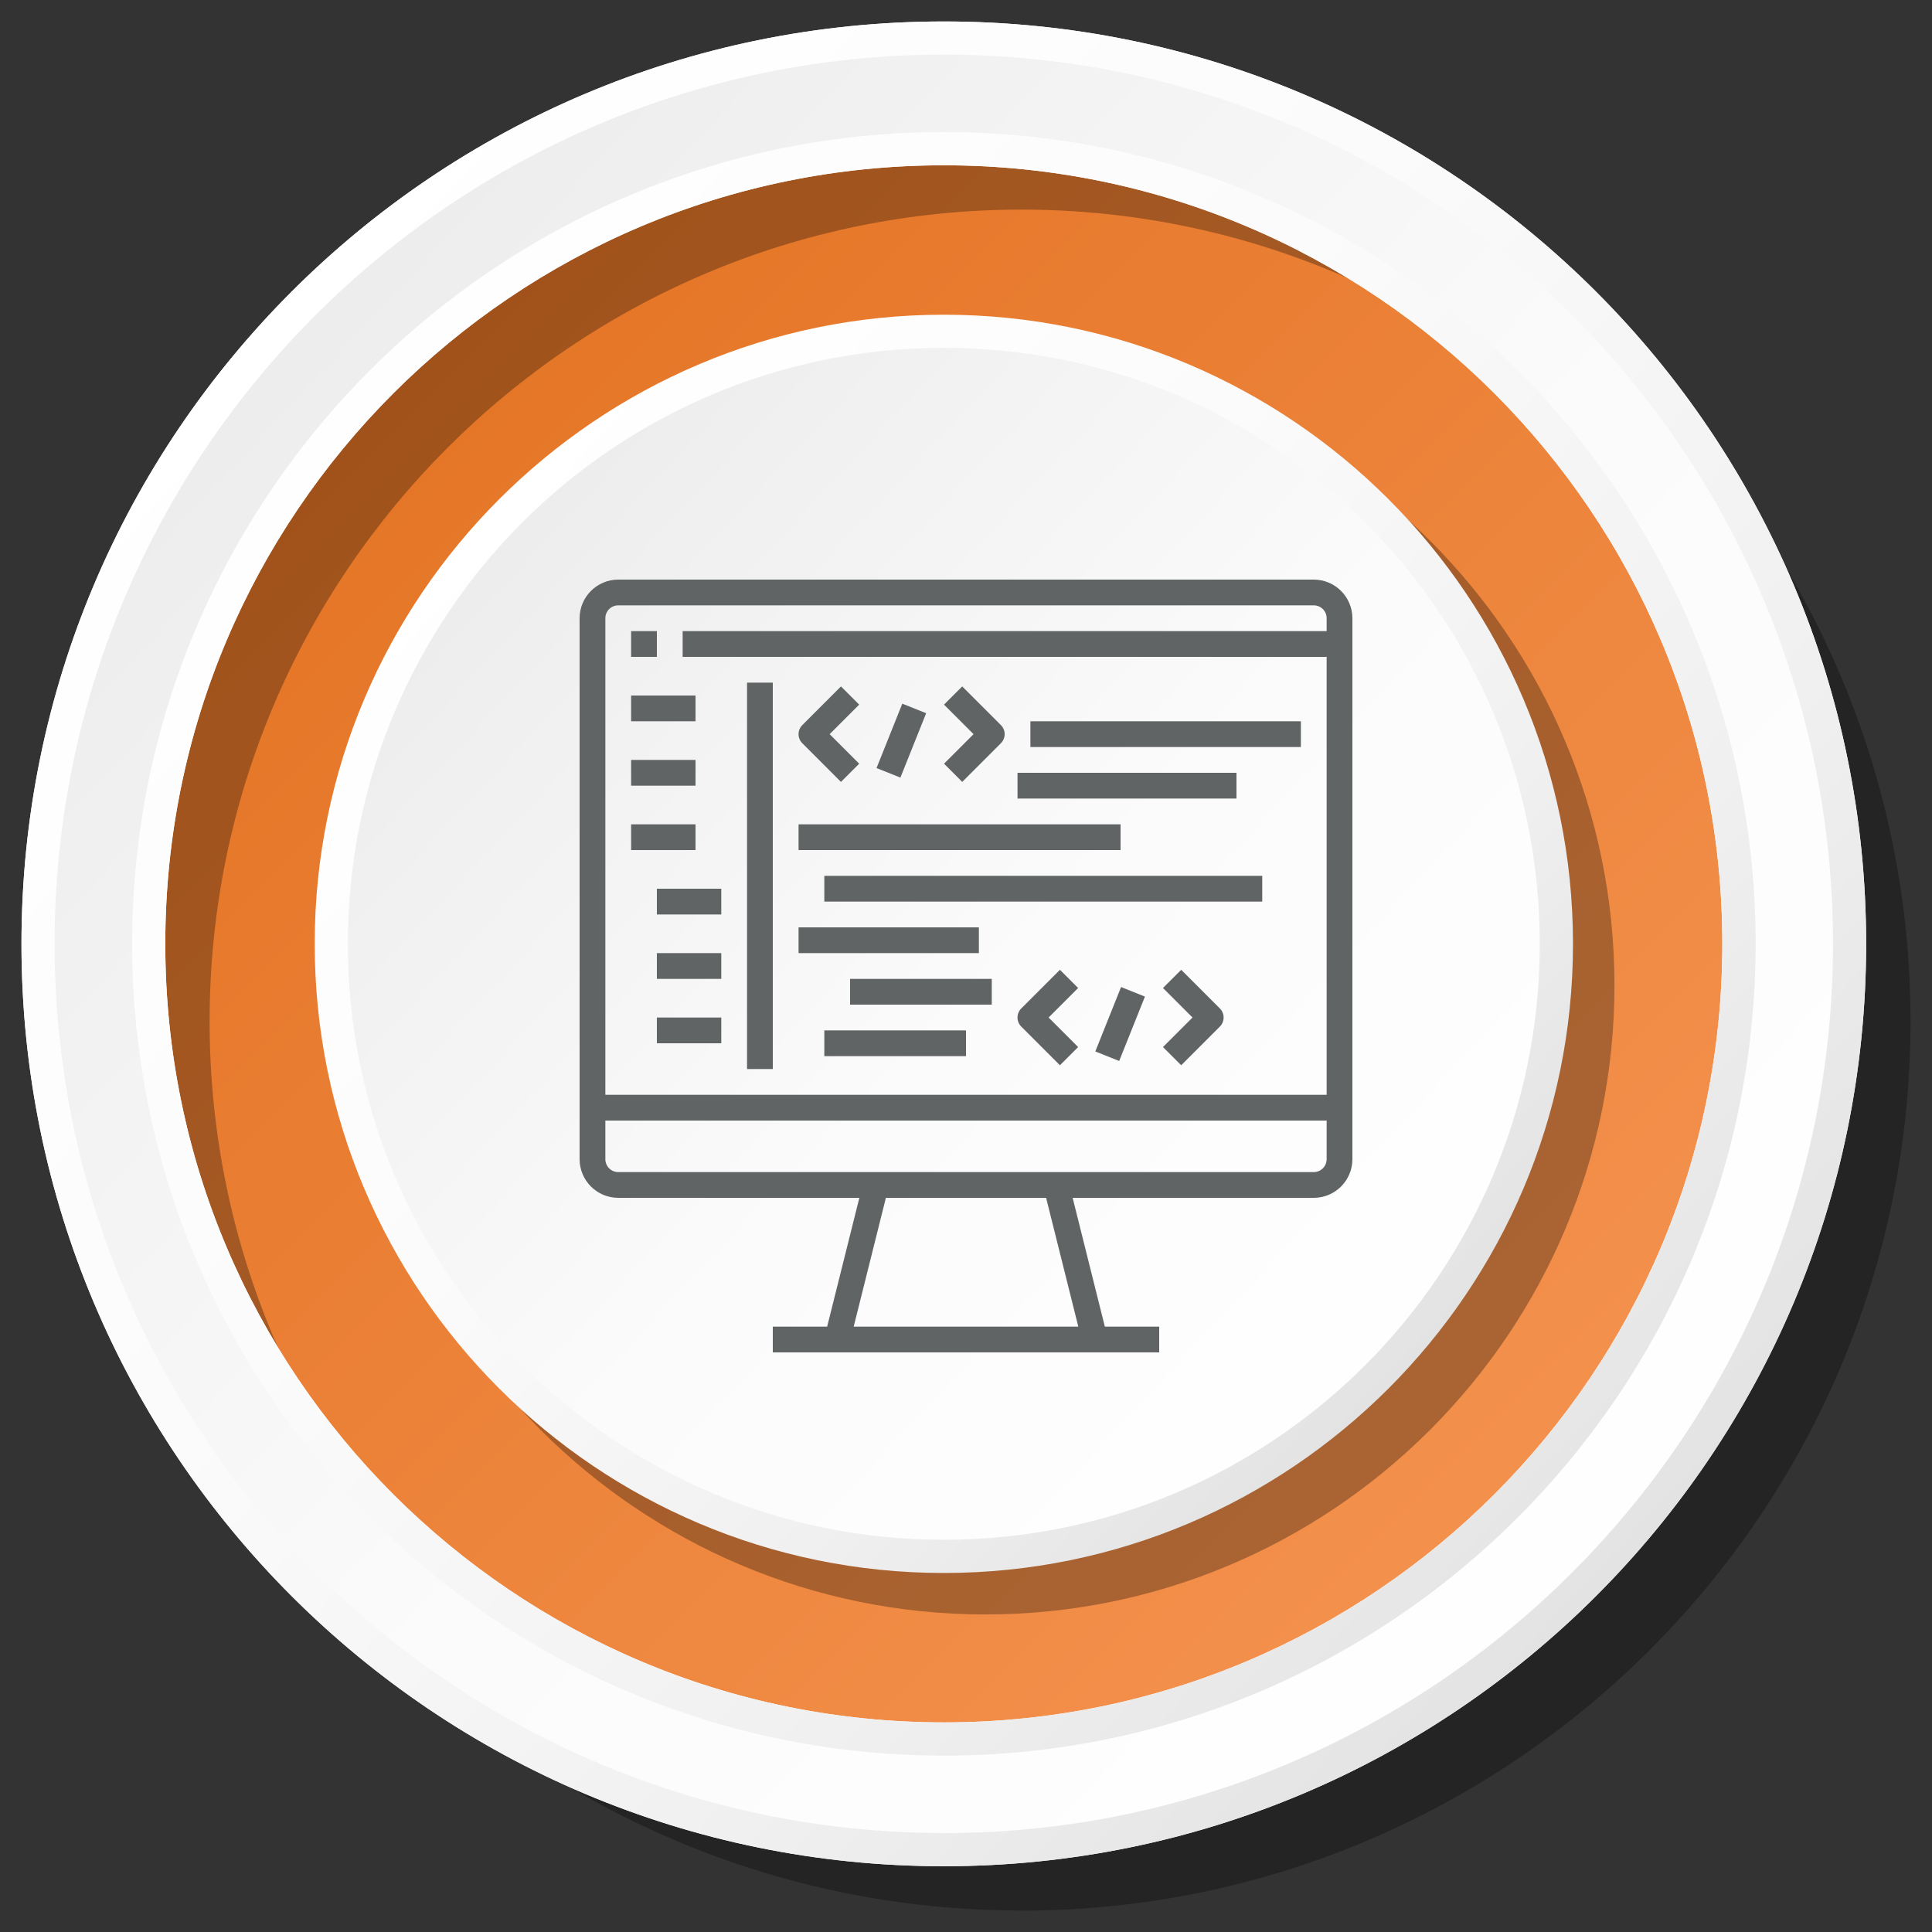
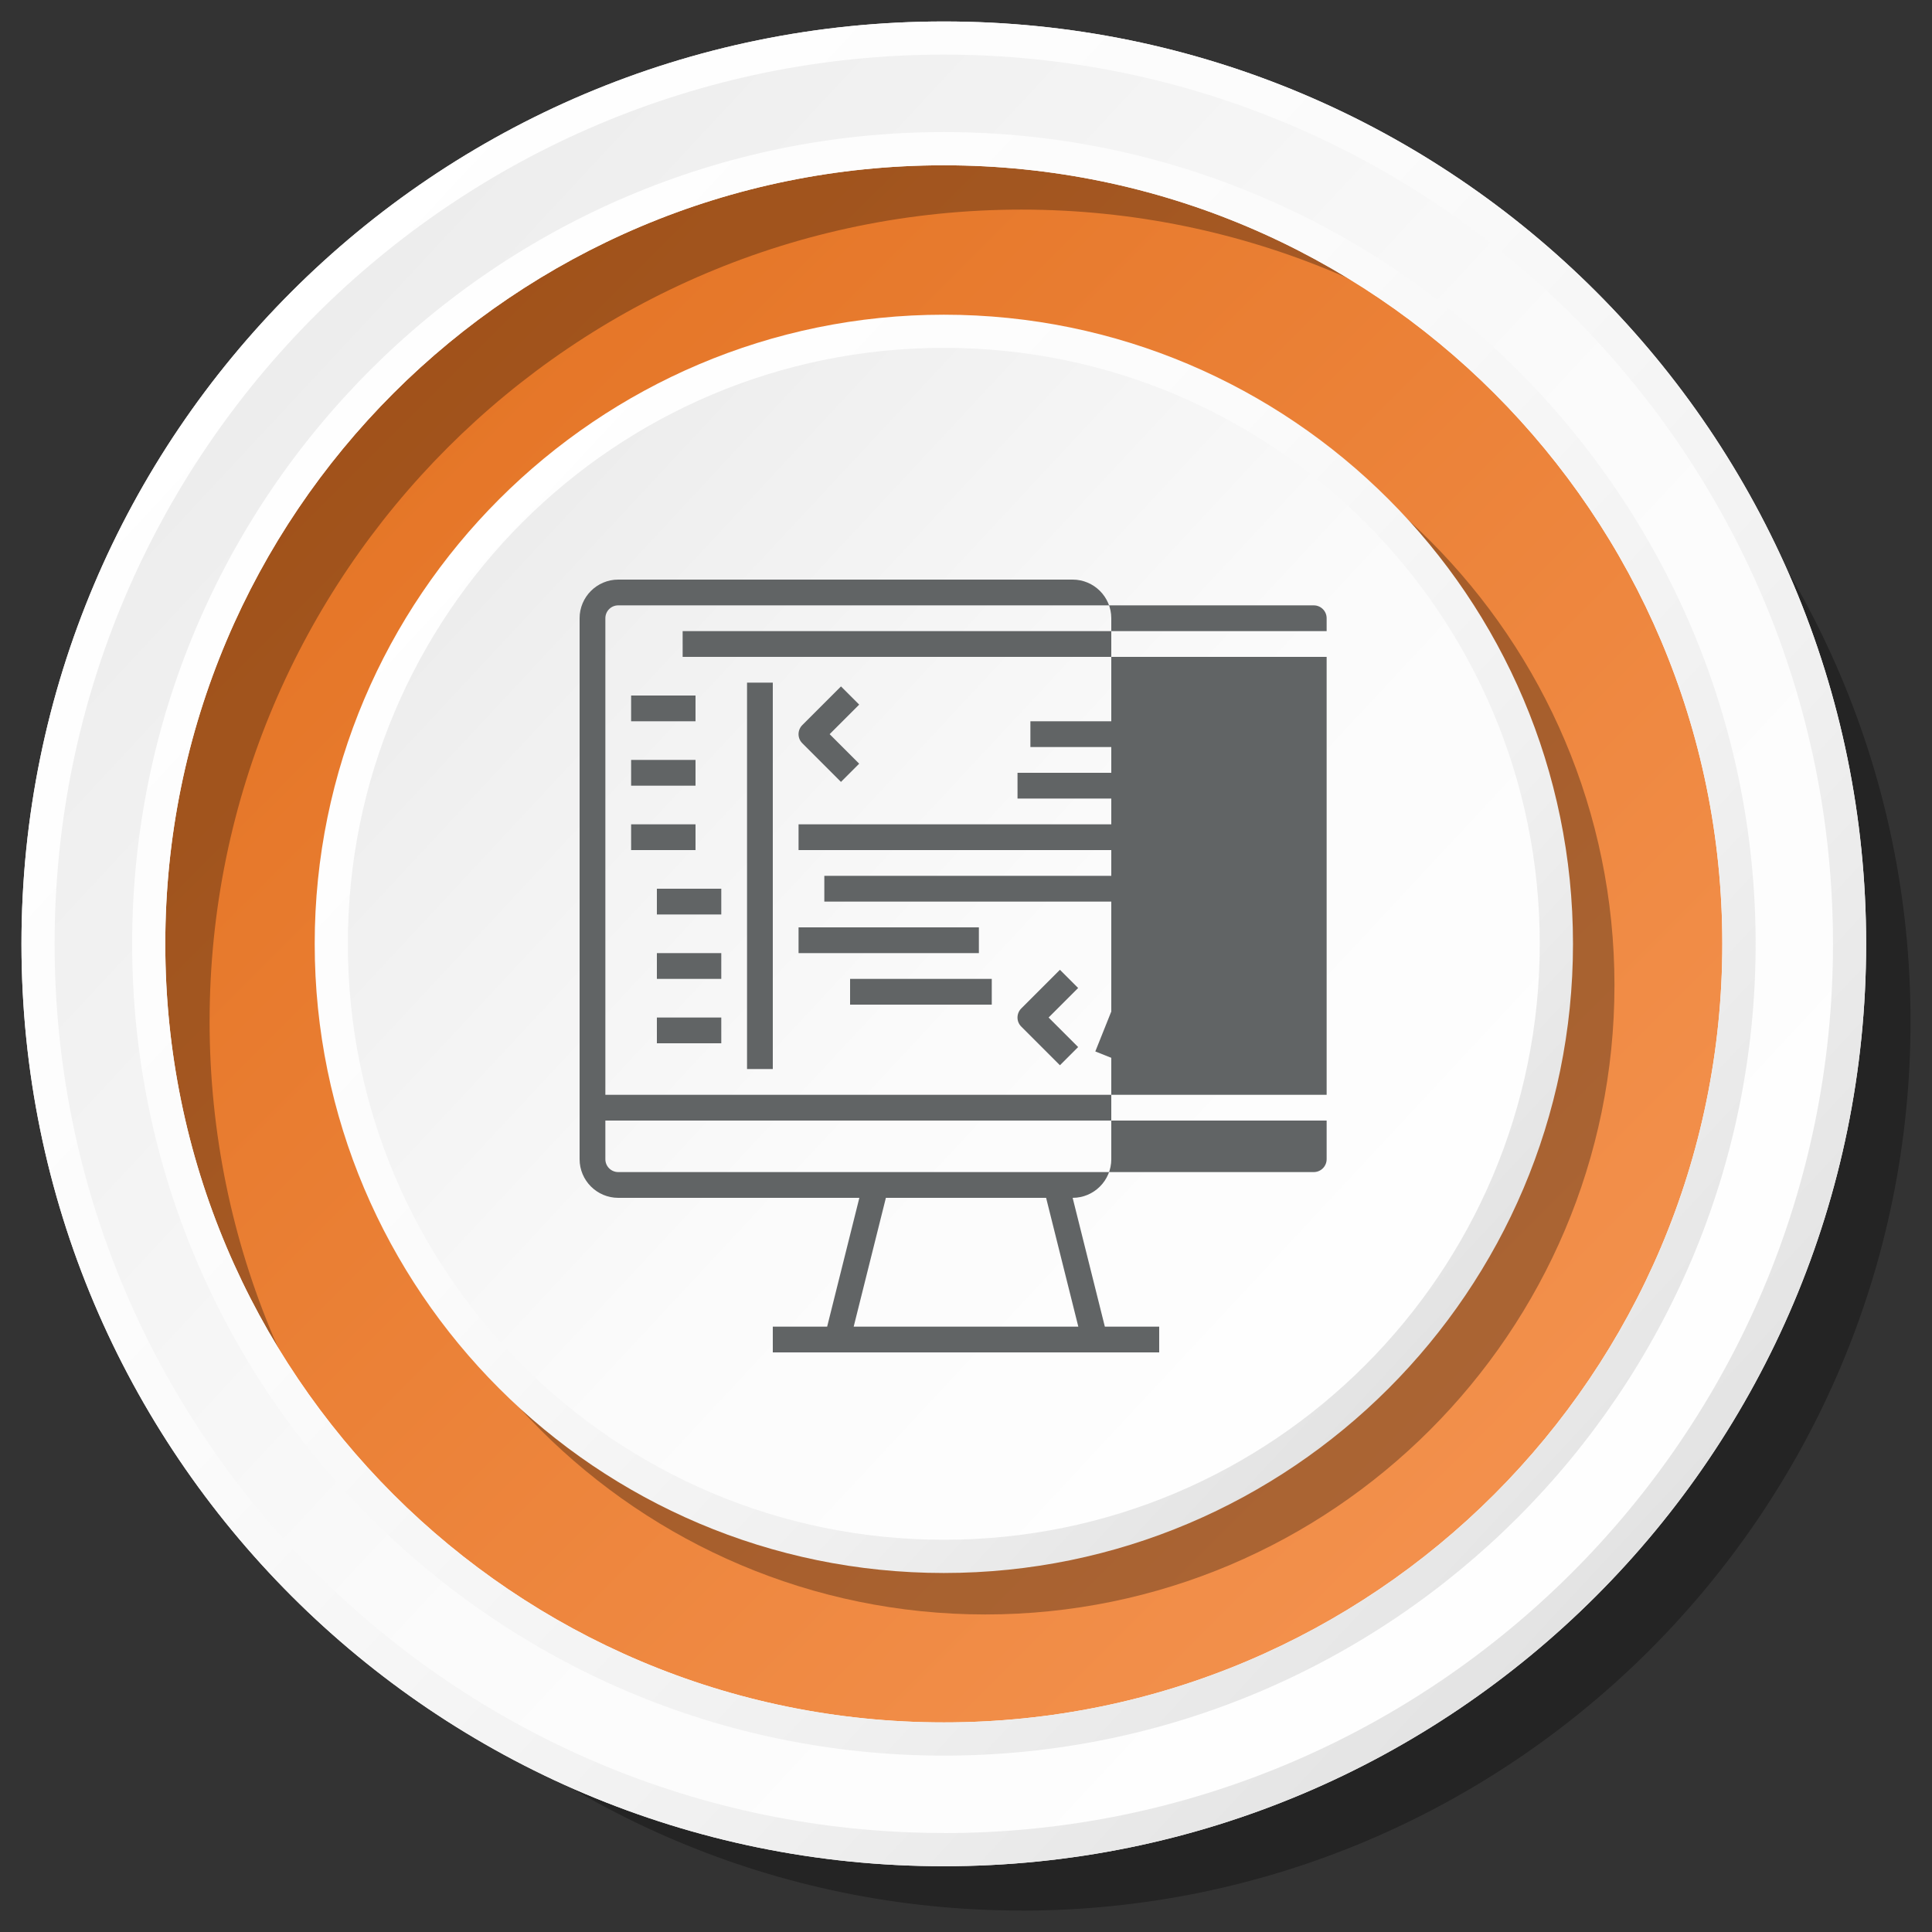
<svg xmlns="http://www.w3.org/2000/svg" xmlns:xlink="http://www.w3.org/1999/xlink" id="Layer_1" viewBox="0 0 225 225">
  <rect x="0" y="0" width="225" height="225" fill="#333333" stroke="none" />
  <defs>
    <style>.cls-1{fill:url(#linear-gradient);}.cls-2{fill:#616465;}.cls-3{fill:url(#linear-gradient-3);}.cls-4{fill:url(#linear-gradient-4);}.cls-5{fill:url(#linear-gradient-2);}.cls-6{fill:url(#linear-gradient-6);}.cls-7{fill:url(#linear-gradient-5);}.cls-8{opacity:.3;}</style>
    <linearGradient id="linear-gradient" x1="31.78" y1="31.78" x2="200.2" y2="200.2" gradientUnits="userSpaceOnUse">
      <stop offset="0" stop-color="#e37222" />
      <stop offset="1" stop-color="#f69654" />
    </linearGradient>
    <linearGradient id="linear-gradient-2" x1="27.24" y1="32.91" x2="200.76" y2="194.52" gradientUnits="userSpaceOnUse">
      <stop offset="0" stop-color="#ececec" />
      <stop offset=".12" stop-color="#f0f0f0" />
      <stop offset=".53" stop-color="#fbfbfb" />
      <stop offset="1" stop-color="#fff" />
    </linearGradient>
    <linearGradient id="linear-gradient-3" x1="53.55" y1="57.42" x2="171.85" y2="167.6" gradientUnits="userSpaceOnUse">
      <stop offset="0" stop-color="#fff" />
      <stop offset=".37" stop-color="#fbfbfb" />
      <stop offset=".7" stop-color="#f0f0f0" />
      <stop offset="1" stop-color="#dfdfdf" />
    </linearGradient>
    <linearGradient id="linear-gradient-4" x1="56.5" y1="60.16" x2="168.61" y2="164.58" xlink:href="#linear-gradient-2" />
    <linearGradient id="linear-gradient-5" x1="27.24" y1="32.91" x2="200.76" y2="194.52" xlink:href="#linear-gradient-3" />
    <linearGradient id="linear-gradient-6" x1="30.25" y1="35.72" x2="197.45" y2="191.44" xlink:href="#linear-gradient-2" />
  </defs>
  <circle class="cls-1" cx="109.92" cy="109.92" r="103.08" />
  <path class="cls-8" d="m118.95,222.5c-57.1,0-103.56-46.45-103.56-103.56S61.85,15.39,118.95,15.39s103.55,46.45,103.55,103.56-46.45,103.56-103.55,103.56Zm0-198.09c-52.13,0-94.54,42.41-94.54,94.54s42.41,94.54,94.54,94.54,94.53-42.41,94.53-94.54S171.07,24.41,118.95,24.41Z" />
  <path class="cls-5" d="m109.92,2.5C50.59,2.5,2.5,50.59,2.5,109.92s48.09,107.42,107.42,107.42,107.41-48.1,107.41-107.42S169.25,2.5,109.92,2.5Zm0,198.09c-50.08,0-90.67-40.6-90.67-90.67S59.84,19.25,109.92,19.25s90.66,40.6,90.66,90.67-40.59,90.67-90.66,90.67Z" />
  <path class="cls-8" d="m114.75,188.02c-40.4,0-73.27-32.87-73.27-73.27S74.35,41.48,114.75,41.48s73.27,32.87,73.27,73.27-32.87,73.27-73.27,73.27Z" />
  <path class="cls-3" d="m109.92,183.19c-40.4,0-73.27-32.87-73.27-73.27S69.52,36.65,109.92,36.65s73.27,32.87,73.27,73.27-32.87,73.27-73.27,73.27Z" />
  <path class="cls-4" d="m109.92,179.32c-38.33,0-69.41-31.07-69.41-69.41s31.07-69.4,69.41-69.4,69.4,31.07,69.4,69.4-31.07,69.41-69.4,69.41Z" />
  <path class="cls-7" d="m109.92,2.5C50.59,2.5,2.5,50.59,2.5,109.92s48.09,107.42,107.42,107.42,107.41-48.1,107.41-107.42S169.25,2.5,109.92,2.5Zm0,198.09c-50.08,0-90.67-40.6-90.67-90.67S59.84,19.25,109.92,19.25s90.66,40.6,90.66,90.67-40.59,90.67-90.66,90.67Z" />
  <path class="cls-6" d="m109.92,213.47c-57.1,0-103.56-46.45-103.56-103.56S52.82,6.36,109.92,6.36s103.55,46.45,103.55,103.56-46.45,103.56-103.55,103.56Zm0-198.09C57.79,15.38,15.39,57.79,15.39,109.92s42.41,94.54,94.54,94.54,94.53-42.41,94.53-94.54S162.04,15.38,109.92,15.38Z" />
  <g id="OUTLINE">
-     <path class="cls-2" d="m153,67.5h-81c-2.48,0-4.5,2.02-4.5,4.5v63c0,2.48,2.02,4.5,4.5,4.5h28.08l-3.75,15h-6.33v3h45v-3h-6.33l-3.75-15h28.08c2.48,0,4.5-2.02,4.5-4.5v-63c0-2.48-2.02-4.5-4.5-4.5Zm-81,3h81c.83,0,1.5.67,1.5,1.5v1.5h-75v3h75v51h-84v-55.5c0-.83.67-1.5,1.5-1.5Zm53.58,84h-26.16l3.75-15h18.66l3.75,15Zm27.42-18h-81c-.83,0-1.5-.67-1.5-1.5v-4.5h84v4.5c0,.83-.67,1.5-1.5,1.5Z" />
-     <path class="cls-2" d="m73.5,73.5h3v3h-3v-3Z" />
+     <path class="cls-2" d="m153,67.5h-81c-2.48,0-4.5,2.02-4.5,4.5v63c0,2.48,2.02,4.5,4.5,4.5h28.08l-3.75,15h-6.33v3h45v-3h-6.33l-3.75-15c2.48,0,4.5-2.02,4.5-4.5v-63c0-2.48-2.02-4.5-4.5-4.5Zm-81,3h81c.83,0,1.5.67,1.5,1.5v1.5h-75v3h75v51h-84v-55.5c0-.83.67-1.5,1.5-1.5Zm53.58,84h-26.16l3.75-15h18.66l3.75,15Zm27.42-18h-81c-.83,0-1.5-.67-1.5-1.5v-4.5h84v4.5c0,.83-.67,1.5-1.5,1.5Z" />
    <path class="cls-2" d="m87,79.5h3v45h-3v-45Z" />
    <path class="cls-2" d="m97.94,91.06l2.12-2.12-3.44-3.44,3.44-3.44-2.12-2.12-4.5,4.5c-.59.59-.59,1.54,0,2.12,0,0,0,0,0,0l4.5,4.5Z" />
-     <path class="cls-2" d="m102.08,89.45l3-7.5,2.78,1.11-3,7.5-2.78-1.11Z" />
-     <path class="cls-2" d="m112.06,91.06l4.5-4.5c.59-.59.59-1.54,0-2.12,0,0,0,0,0,0l-4.5-4.5-2.12,2.12,3.44,3.44-3.44,3.44,2.12,2.12Z" />
    <path class="cls-2" d="m120,84h31.5v3h-31.5v-3Z" />
    <path class="cls-2" d="m123.44,112.94l-4.5,4.5c-.59.59-.59,1.54,0,2.12h0s4.5,4.5,4.5,4.5l2.12-2.12-3.44-3.44,3.44-3.44-2.12-2.12Z" />
    <path class="cls-2" d="m127.56,122.45l3-7.5,2.78,1.11-3,7.5-2.78-1.11Z" />
-     <path class="cls-2" d="m137.56,112.94l-2.12,2.12,3.44,3.44-3.44,3.44,2.12,2.12,4.5-4.5c.59-.59.59-1.54,0-2.12h0s-4.5-4.5-4.5-4.5Z" />
    <path class="cls-2" d="m99,114h16.5v3h-16.5v-3Z" />
    <path class="cls-2" d="m118.5,90h25.5v3h-25.5v-3Z" />
    <path class="cls-2" d="m93,96h37.5v3h-37.5v-3Z" />
    <path class="cls-2" d="m96,102h51v3h-51v-3Z" />
    <path class="cls-2" d="m93,108h21v3h-21v-3Z" />
-     <path class="cls-2" d="m96,120h16.5v3h-16.5v-3Z" />
    <path class="cls-2" d="m73.5,81h7.5v3h-7.5v-3Z" />
    <path class="cls-2" d="m73.5,88.5h7.5v3h-7.5v-3Z" />
    <path class="cls-2" d="m73.5,96h7.5v3h-7.5v-3Z" />
    <path class="cls-2" d="m76.5,103.5h7.5v3h-7.5v-3Z" />
    <path class="cls-2" d="m76.5,111h7.5v3h-7.5v-3Z" />
    <path class="cls-2" d="m76.5,118.5h7.5v3h-7.5v-3Z" />
  </g>
</svg>